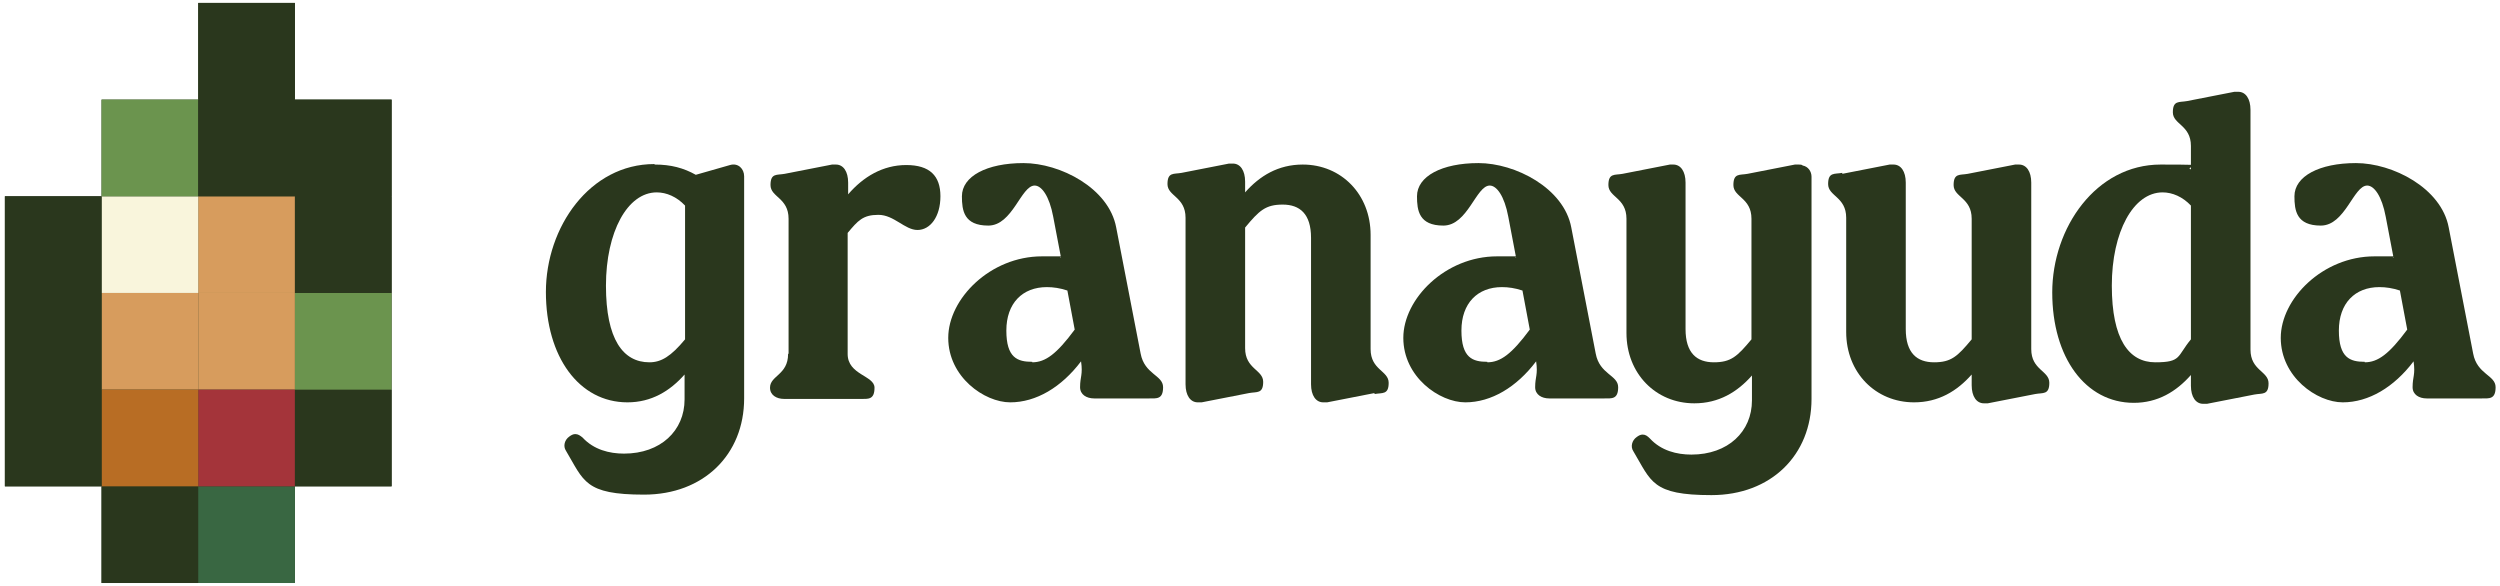
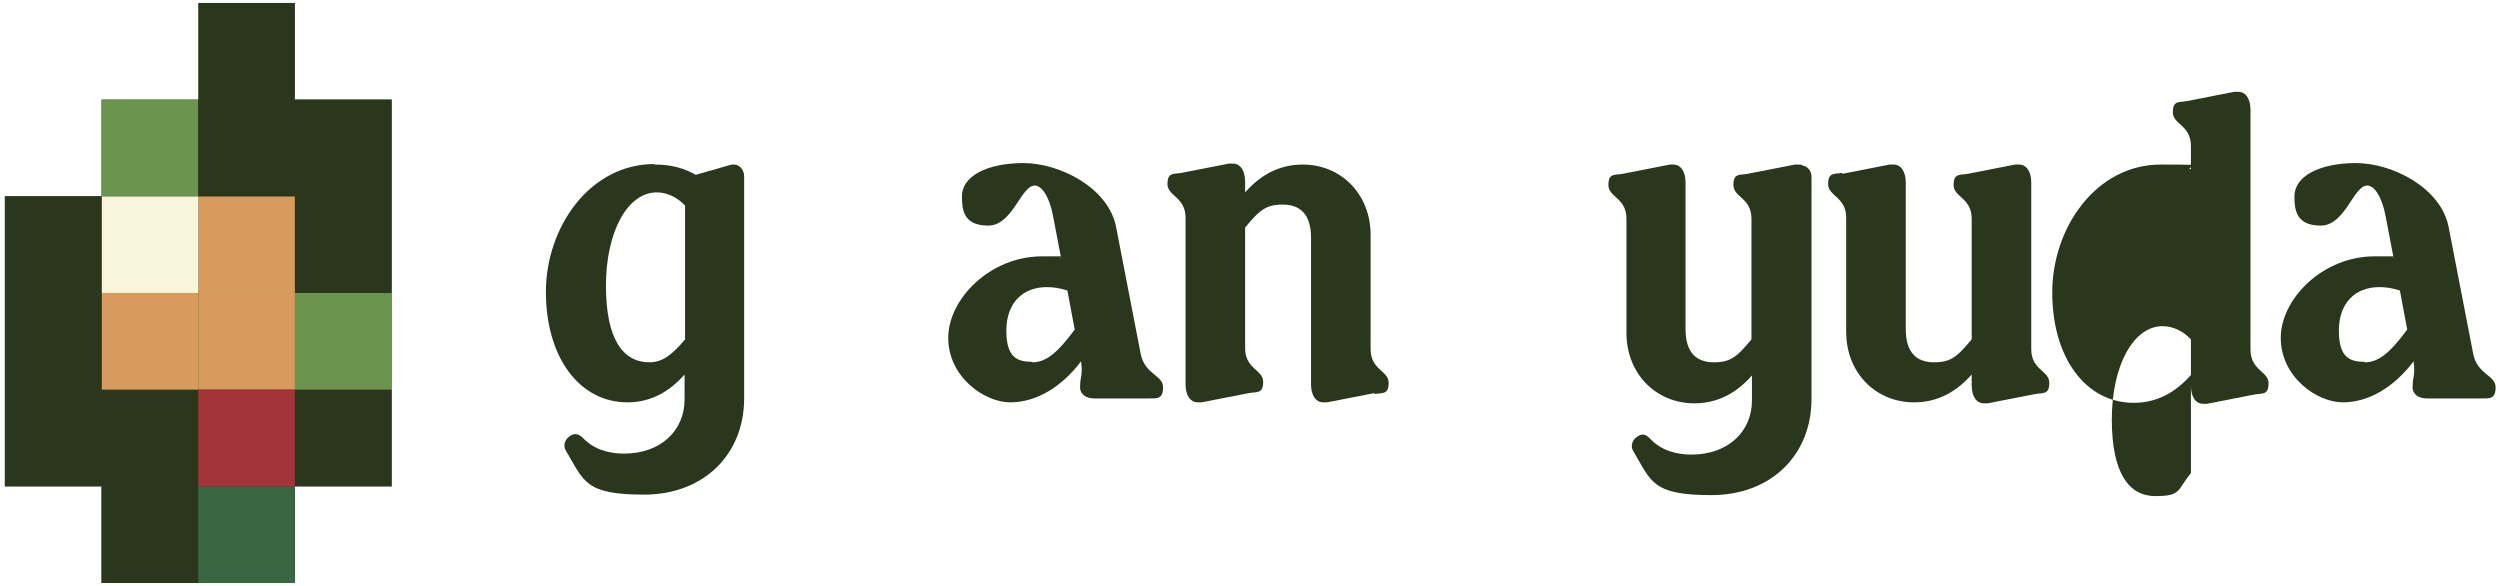
<svg xmlns="http://www.w3.org/2000/svg" id="Capa_1" viewBox="0 0 512 120">
  <defs>
    <style>      .st0 {        fill: #d79c5d;      }      .st1 {        fill: #2a371d;      }      .st2 {        fill: #f9f5dc;      }      .st3 {        fill: #a4343a;      }      .st4 {        fill: #b86d24;      }      .st5 {        fill: #6b944e;      }      .st6 {        fill: #396742;      }    </style>
  </defs>
  <polygon class="st1" points="80.2 20.4 80.2 99.6 60.4 99.6 60.4 119.4 20.8 119.4 20.8 99.6 1 99.6 1 40.2 20.8 40.2 20.8 20.4 40.6 20.4 40.6 .6 60.4 .6 60.4 20.4 80.2 20.4" />
  <rect class="st0" x="40.6" y="40.2" width="19.8" height="19.8" />
  <rect class="st1" x="20.8" y="99.6" width="19.8" height="19.8" />
  <rect class="st6" x="40.6" y="99.6" width="19.8" height="19.8" />
  <rect class="st2" x="20.8" y="40.2" width="19.8" height="19.8" />
  <rect class="st0" x="40.6" y="60" width="19.8" height="19.8" />
  <rect class="st0" x="20.8" y="60" width="19.8" height="19.8" />
  <rect class="st3" x="40.6" y="79.8" width="19.8" height="19.8" />
-   <rect class="st4" x="20.8" y="79.8" width="19.8" height="19.8" />
  <rect class="st5" x="20.8" y="20.4" width="19.8" height="19.8" />
  <rect class="st1" x="1" y="79.8" width="19.8" height="19.8" />
  <rect class="st1" x="1" y="60" width="19.8" height="19.8" />
  <rect class="st1" x="1" y="40.2" width="19.8" height="19.8" />
  <rect class="st1" x="40.6" y="20.4" width="19.8" height="19.8" />
  <rect class="st1" x="60.4" y="79.8" width="19.8" height="19.8" />
  <rect class="st5" x="60.4" y="60" width="19.8" height="19.8" />
  <rect class="st1" x="60.4" y="40.2" width="19.8" height="19.8" />
  <rect class="st1" x="60.4" y="20.4" width="19.8" height="19.8" />
-   <rect class="st1" x="40.6" y=".6" width="19.8" height="19.8" />
  <path class="st1" d="M134.1,33.7c3.3,0,5.9.7,8.4,2.1l7-2c1.7-.5,2.9.8,2.9,2.3v45.5c0,11.5-8.3,19.7-20.5,19.7s-12.3-2.8-16-9c-.6-.9-.3-2.2.7-2.9.4-.3.8-.5,1.2-.5.6,0,1,.3,1.5.7,2.3,2.5,5.5,3.3,8.5,3.3,7.5,0,12.4-4.7,12.4-11.1v-5.1c-3,3.4-6.8,5.7-11.7,5.7-9.9,0-16.7-9.3-16.7-22.6s9-26.2,22.2-26.2M133,74.2c2.4,0,4.4-1.2,7.3-4.7v-27.4c-1.7-1.8-3.8-2.7-5.8-2.7-6,0-10.4,8.1-10.4,19.1s3.5,15.7,8.9,15.7" />
-   <path class="st1" d="M161.5,72.4v-27.6c0-4.3-3.7-4.4-3.7-6.9s1.3-2,2.9-2.3l9.7-1.9q.4,0,.8,0c1.5,0,2.5,1.4,2.5,3.7v2.4c3.1-3.6,7.1-6,11.9-6s7,2.2,7,6.4-2.1,6.9-4.7,6.9-4.8-3.1-8-3.1-4.2,1.2-6.3,3.7v24.8c0,4.3,5.5,4.4,5.5,6.9s-1.3,2.3-2.9,2.3h-15.6c-1.6,0-2.9-.8-2.9-2.3,0-2.5,3.7-2.6,3.7-6.9" />
  <path class="st1" d="M215.7,44.4c-.8-4.3-2.4-6.4-3.8-6.4-2.8,0-4.5,8.2-9.5,8.2s-5.4-3.1-5.4-6c0-4.1,5.1-6.8,12.6-6.8s17.5,5.1,19,13.2l5,25.8c.8,4.3,4.6,4.4,4.6,6.9s-1.3,2.3-2.9,2.3h-11.2c-1.6,0-2.9-.8-2.9-2.3,0-2.2.6-2.5.2-5.3-4,5.3-9.2,8.4-14.5,8.4s-12.7-5.2-12.7-13.2,8.6-16.7,19.2-16.7,2.6,0,3.9.3l-1.6-8.4ZM211.4,74.2c2.7,0,5-1.7,8.7-6.7l-1.5-8c-1.5-.5-2.9-.7-4.2-.7-5,0-8.3,3.3-8.3,8.9s2.3,6.4,5.3,6.4" />
  <path class="st1" d="M281.5,80.5l-9.7,1.9q-.4,0-.8,0c-1.5,0-2.5-1.4-2.5-3.7v-30c0-4.9-2.3-6.8-5.8-6.8s-4.8,1.2-7.7,4.7v24.7c0,4.3,3.7,4.4,3.7,6.9s-1.3,2-2.9,2.3l-9.7,1.9q-.4,0-.8,0c-1.5,0-2.5-1.4-2.5-3.7v-34.1c0-4.3-3.7-4.4-3.7-6.9s1.3-2,2.9-2.3l9.7-1.9q.4,0,.8,0c1.5,0,2.5,1.4,2.5,3.7v2.2c3-3.4,6.8-5.7,11.8-5.7,7.9,0,13.9,6.1,13.9,14.4v23.4c0,4.3,3.7,4.4,3.7,6.9s-1.3,2-2.9,2.3" />
-   <path class="st1" d="M308.9,44.4c-.8-4.3-2.4-6.4-3.8-6.4-2.8,0-4.5,8.2-9.5,8.2s-5.4-3.1-5.4-6c0-4.1,5.1-6.8,12.6-6.8s17.5,5.1,19,13.2l5,25.8c.8,4.3,4.6,4.4,4.6,6.9s-1.3,2.3-2.9,2.3h-11.2c-1.6,0-2.9-.8-2.9-2.3,0-2.2.6-2.5.2-5.3-4,5.3-9.2,8.4-14.5,8.4s-12.7-5.2-12.7-13.2,8.6-16.7,19.2-16.7,2.6,0,3.9.3l-1.6-8.4ZM304.6,74.2c2.7,0,5-1.7,8.7-6.7l-1.5-8c-1.5-.5-2.9-.7-4.2-.7-5,0-8.3,3.3-8.3,8.9s2.3,6.4,5.3,6.4" />
  <path class="st1" d="M332.3,35.6l9.7-1.9q.4,0,.7,0c1.5,0,2.5,1.4,2.5,3.7v30c0,4.9,2.3,6.8,5.8,6.8s4.8-1.2,7.7-4.7v-24.7c0-4.3-3.7-4.4-3.7-6.9s1.3-2,2.9-2.3l9.7-1.9q.4,0,.8,0c.3,0,.6,0,.8.2,1.1.2,1.8,1.2,1.8,2.3v45.5c0,11.5-8.3,19.7-20.5,19.7s-12.3-2.8-16-9c-.6-.9-.3-2.2.7-2.9.4-.3.8-.5,1.2-.5.6,0,1,.3,1.5.8,2.3,2.5,5.5,3.3,8.5,3.3,7.5,0,12.4-4.7,12.4-11.1v-5.1c-3,3.4-6.8,5.7-11.8,5.7-7.9,0-13.9-6.1-13.9-14.4v-23.4c0-4.3-3.7-4.4-3.7-6.9s1.3-2,2.9-2.3" />
  <path class="st1" d="M377.3,35.6l9.7-1.9q.4,0,.8,0c1.5,0,2.5,1.4,2.5,3.7v30c0,4.9,2.3,6.8,5.8,6.8s4.8-1.2,7.7-4.7v-24.7c0-4.3-3.7-4.4-3.7-6.9s1.3-2,2.9-2.3l9.7-1.9q.4,0,.8,0c1.5,0,2.5,1.4,2.5,3.7v34.1c0,4.3,3.7,4.4,3.7,6.9s-1.3,2-2.9,2.3l-9.7,1.9q-.4,0-.8,0c-1.5,0-2.5-1.4-2.5-3.7v-2.2c-3,3.4-6.8,5.7-11.8,5.7-7.9,0-13.9-6.1-13.9-14.4v-23.4c0-4.3-3.7-4.4-3.7-6.9s1.3-2,2.9-2.3" />
-   <path class="st1" d="M448.7,34.8v-4.9c0-4.3-3.7-4.4-3.7-6.9s1.3-2,2.9-2.3l9.7-1.9q.4,0,.8,0c1.5,0,2.5,1.4,2.5,3.7v49.1c0,4.3,3.7,4.4,3.7,6.9s-1.3,2-2.9,2.3l-9.7,1.9q-.4,0-.8,0c-1.5,0-2.5-1.4-2.5-3.7v-2.2c-3,3.4-6.8,5.7-11.7,5.7-9.9,0-16.7-9.3-16.7-22.6s9-26.2,22.2-26.2,4.3.3,6.2,1M448.7,69.5v-27.4c-1.7-1.8-3.8-2.7-5.8-2.7-6,0-10.4,8.1-10.4,19.1s3.5,15.7,8.9,15.7,4.4-1.2,7.3-4.7" />
+   <path class="st1" d="M448.7,34.8v-4.9c0-4.3-3.7-4.4-3.7-6.9s1.3-2,2.9-2.3l9.7-1.9q.4,0,.8,0c1.5,0,2.5,1.4,2.5,3.7v49.1c0,4.3,3.7,4.4,3.7,6.9s-1.3,2-2.9,2.3l-9.7,1.9q-.4,0-.8,0c-1.5,0-2.5-1.4-2.5-3.7v-2.2c-3,3.4-6.8,5.7-11.7,5.7-9.9,0-16.7-9.3-16.7-22.6s9-26.2,22.2-26.2,4.3.3,6.2,1M448.7,69.5c-1.7-1.8-3.8-2.7-5.8-2.7-6,0-10.4,8.1-10.4,19.1s3.5,15.7,8.9,15.7,4.4-1.2,7.3-4.7" />
  <path class="st1" d="M488.6,44.4c-.8-4.3-2.4-6.4-3.8-6.4-2.8,0-4.5,8.2-9.5,8.2s-5.4-3.1-5.4-6c0-4.1,5.1-6.8,12.6-6.8s17.5,5.1,19,13.2l5,25.8c.8,4.3,4.6,4.4,4.6,6.9s-1.3,2.3-2.9,2.3h-11.2c-1.6,0-2.9-.8-2.9-2.3,0-2.2.6-2.5.2-5.3-4,5.3-9.2,8.4-14.5,8.4s-12.7-5.2-12.7-13.2,8.6-16.7,19.2-16.7,2.6,0,3.9.3l-1.6-8.4ZM484.3,74.2c2.7,0,5-1.7,8.7-6.7l-1.5-8c-1.5-.5-2.9-.7-4.2-.7-5,0-8.3,3.3-8.3,8.9s2.3,6.4,5.3,6.4" />
</svg>